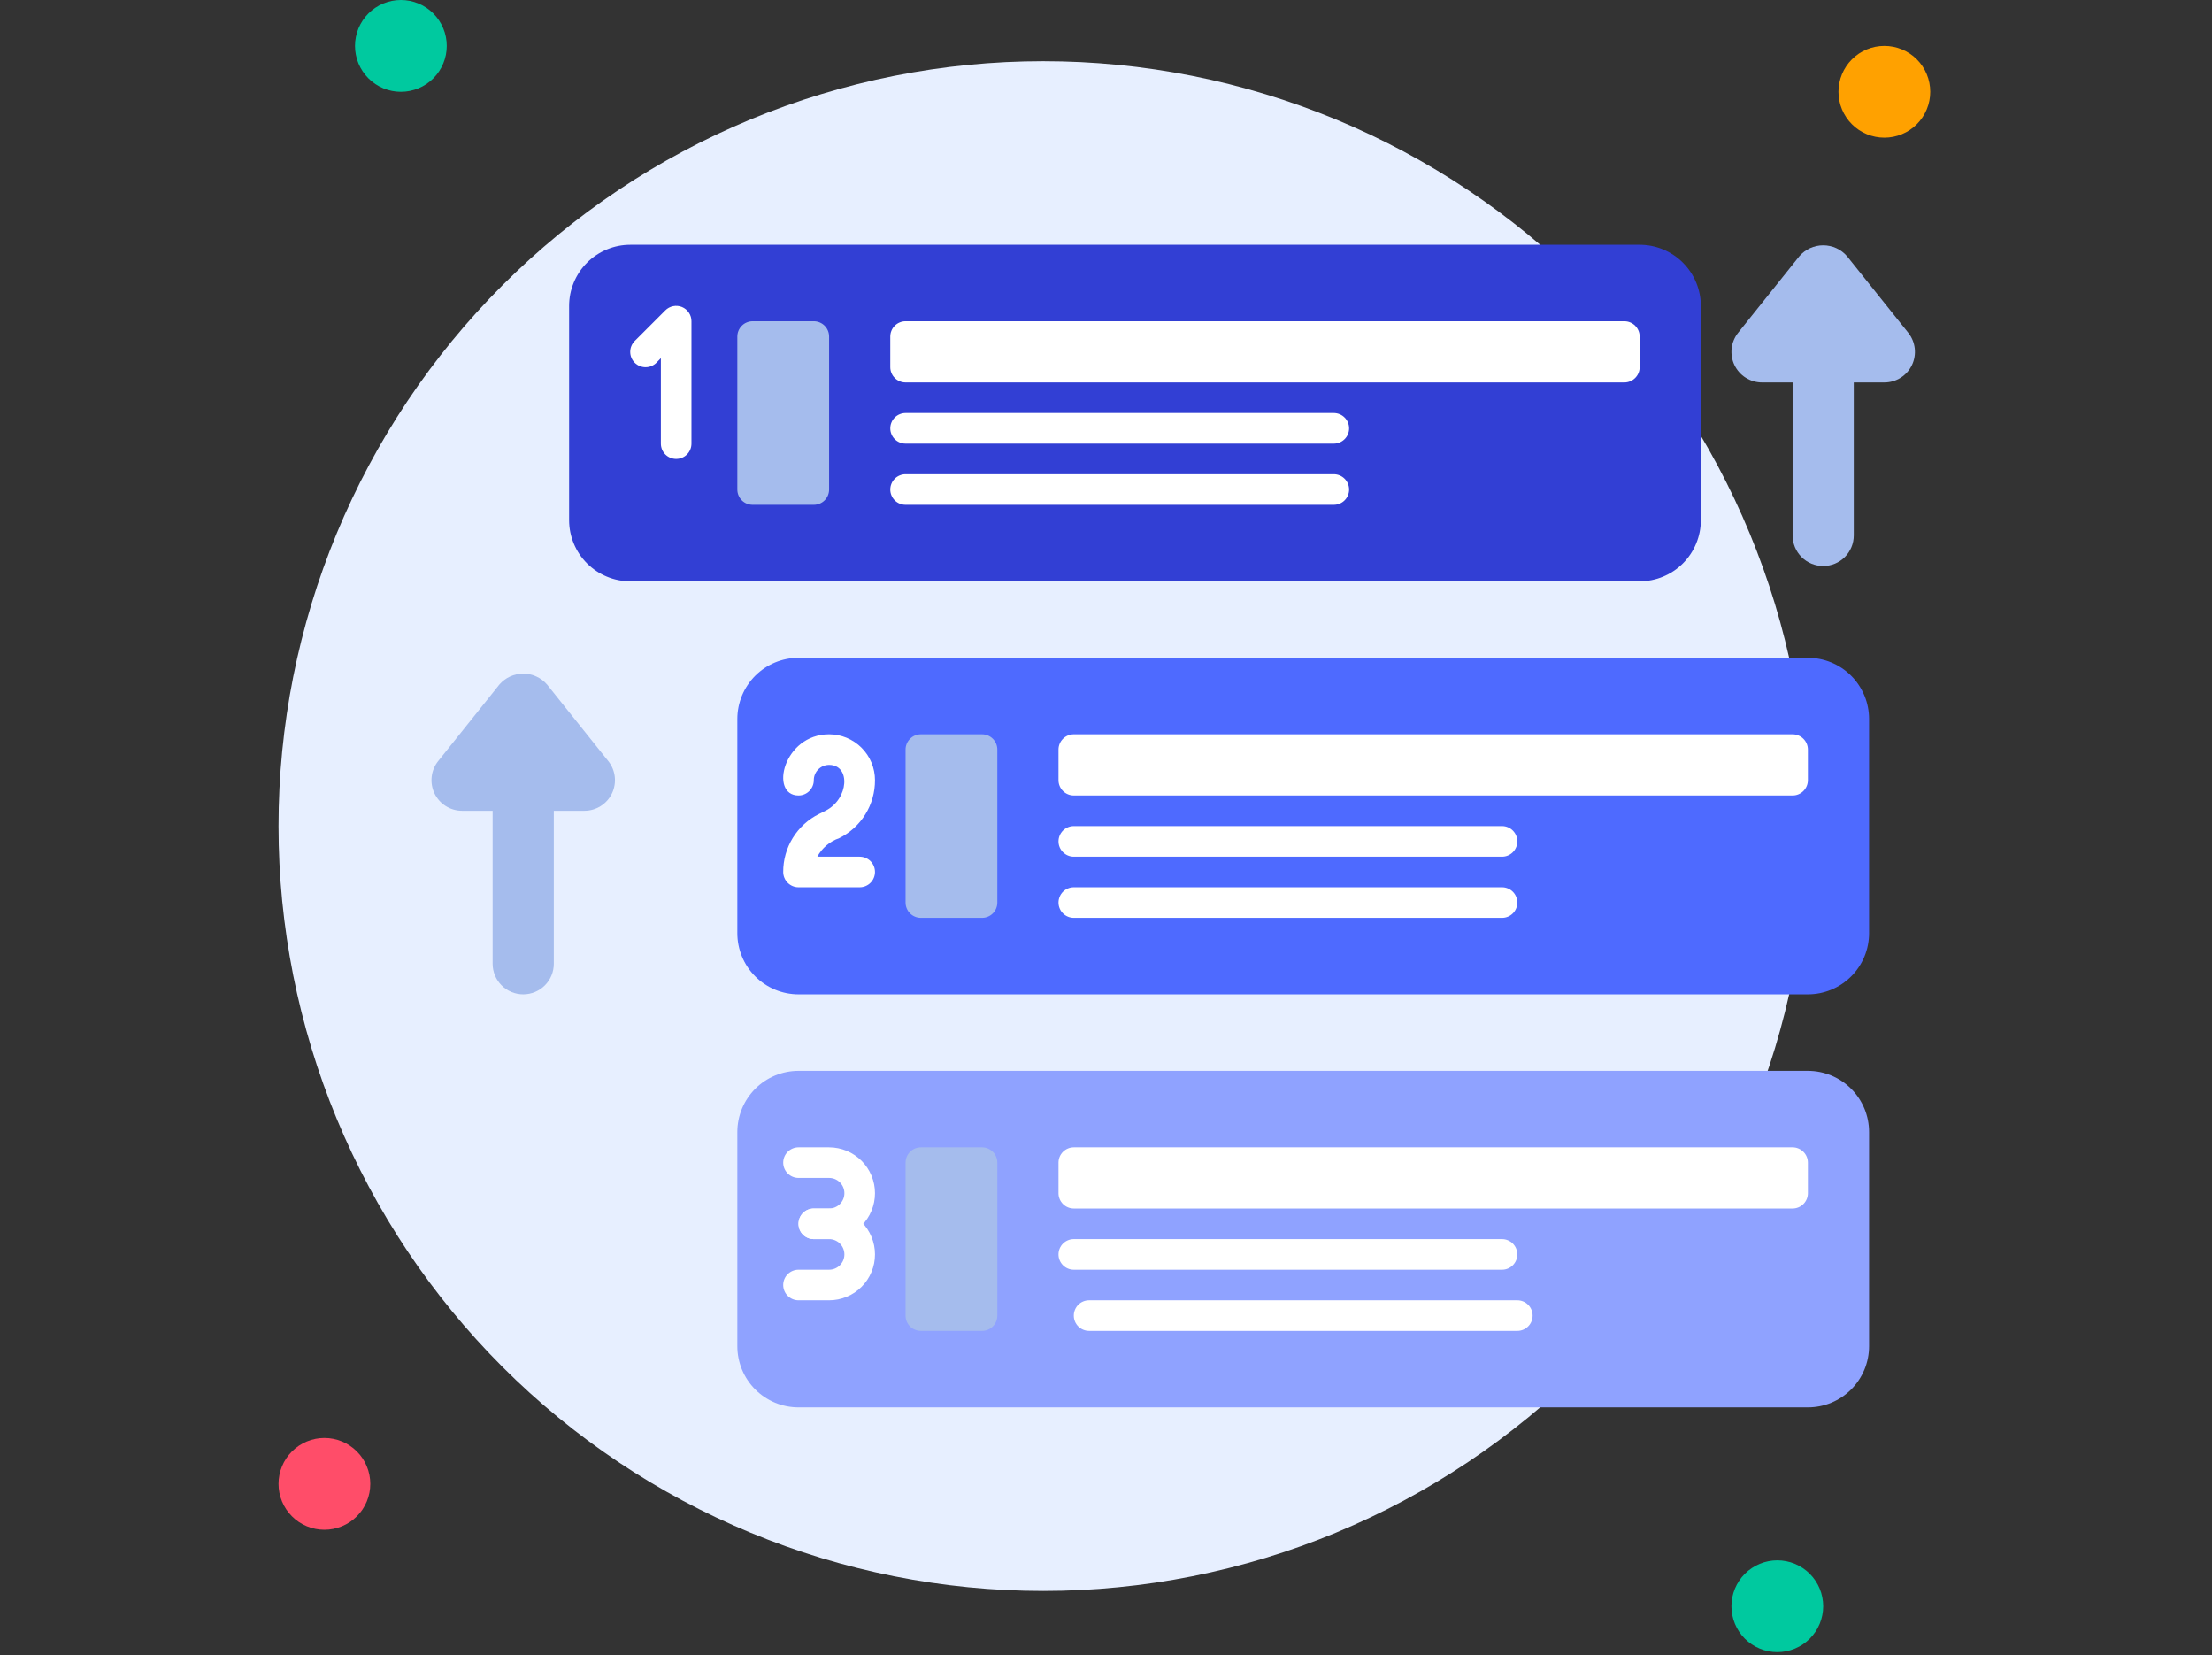
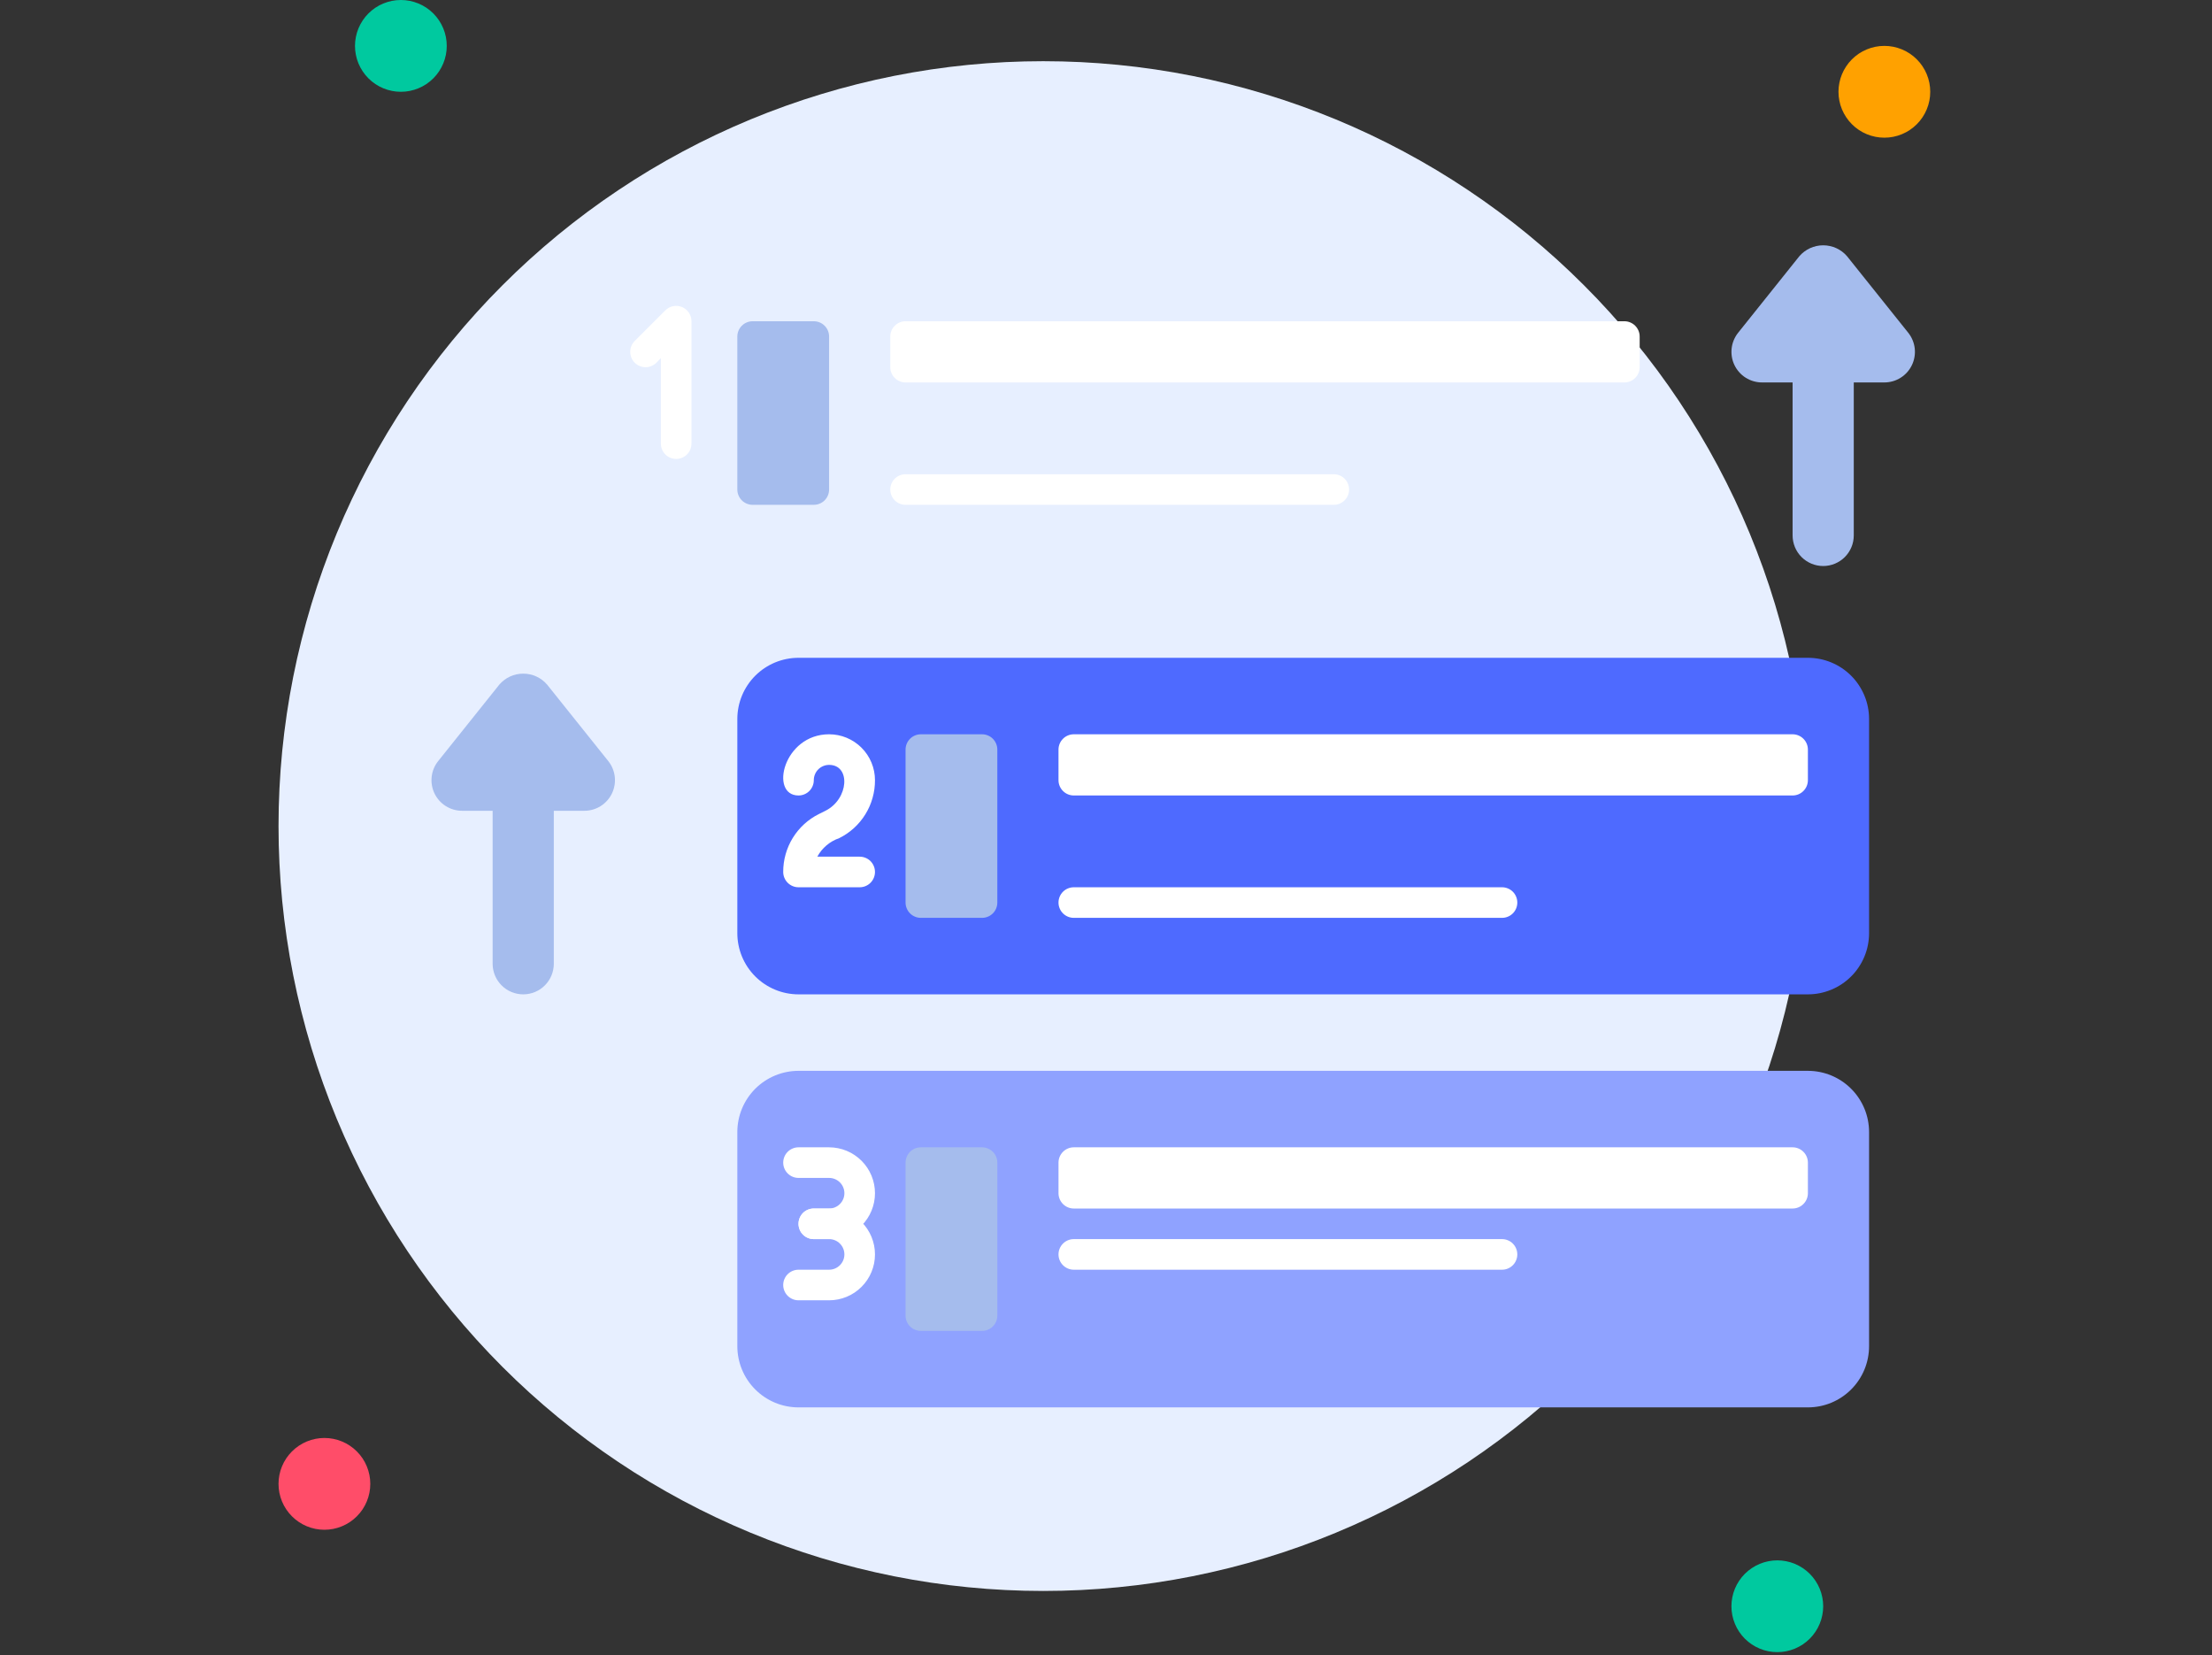
<svg xmlns="http://www.w3.org/2000/svg" width="683" zoomAndPan="magnify" viewBox="0 0 512.25 383.25" height="511" preserveAspectRatio="xMidYMid meet" version="1.0">
  <rect x="0" y="0" width="512.25" height="383.25" fill="#333333" stroke="none" />
  <defs>
    <clipPath id="cf848490a7">
      <path d="M 64.5 14 L 419 14 L 419 369 L 64.5 369 Z M 64.5 14 " clip-rule="nonzero" />
    </clipPath>
    <clipPath id="ef135984cf">
      <path d="M 400 361 L 423 361 L 423 382.5 L 400 382.5 Z M 400 361 " clip-rule="nonzero" />
    </clipPath>
    <clipPath id="bdcbaeea2b">
      <path d="M 64.5 332 L 86 332 L 86 355 L 64.5 355 Z M 64.5 332 " clip-rule="nonzero" />
    </clipPath>
  </defs>
  <g clip-path="url(#cf848490a7)">
    <path fill="#e7efff" d="M 418.668 191.25 C 418.668 194.148 418.598 197.047 418.453 199.941 C 418.312 202.836 418.098 205.723 417.816 208.609 C 417.531 211.492 417.176 214.367 416.75 217.234 C 416.324 220.102 415.832 222.957 415.266 225.797 C 414.699 228.641 414.066 231.469 413.359 234.277 C 412.656 237.09 411.883 239.883 411.043 242.656 C 410.203 245.43 409.293 248.18 408.316 250.91 C 407.34 253.637 406.297 256.34 405.188 259.02 C 404.078 261.695 402.906 264.344 401.668 266.965 C 400.426 269.582 399.125 272.172 397.758 274.727 C 396.391 277.285 394.965 279.805 393.473 282.289 C 391.984 284.777 390.434 287.223 388.824 289.633 C 387.215 292.043 385.547 294.41 383.82 296.738 C 382.094 299.066 380.309 301.352 378.473 303.59 C 376.633 305.832 374.742 308.027 372.793 310.172 C 370.848 312.32 368.852 314.418 366.801 316.469 C 364.754 318.516 362.652 320.516 360.508 322.461 C 358.359 324.406 356.164 326.301 353.926 328.137 C 351.684 329.977 349.402 331.758 347.074 333.484 C 344.746 335.211 342.375 336.879 339.965 338.492 C 337.559 340.102 335.109 341.652 332.625 343.141 C 330.137 344.629 327.617 346.059 325.062 347.426 C 322.504 348.793 319.918 350.094 317.297 351.332 C 314.676 352.57 312.027 353.746 309.352 354.855 C 306.672 355.965 303.969 357.008 301.242 357.984 C 298.512 358.961 295.762 359.867 292.988 360.711 C 290.215 361.551 287.422 362.324 284.613 363.027 C 281.801 363.73 278.973 364.367 276.133 364.934 C 273.289 365.496 270.434 365.992 267.566 366.418 C 264.699 366.844 261.824 367.199 258.941 367.48 C 256.059 367.766 253.168 367.98 250.273 368.121 C 247.379 368.262 244.48 368.336 241.586 368.336 C 238.688 368.336 235.789 368.262 232.895 368.121 C 230 367.98 227.109 367.766 224.227 367.48 C 221.344 367.199 218.469 366.844 215.602 366.418 C 212.734 365.992 209.879 365.496 207.035 364.934 C 204.195 364.367 201.367 363.73 198.555 363.027 C 195.746 362.324 192.953 361.551 190.18 360.711 C 187.406 359.867 184.656 358.961 181.926 357.984 C 179.199 357.008 176.496 355.965 173.816 354.855 C 171.141 353.746 168.492 352.57 165.871 351.332 C 163.25 350.094 160.664 348.793 158.105 347.426 C 155.551 346.059 153.031 344.629 150.543 343.141 C 148.059 341.652 145.609 340.102 143.203 338.492 C 140.793 336.879 138.422 335.211 136.094 333.484 C 133.766 331.758 131.484 329.977 129.242 328.137 C 127.004 326.301 124.809 324.406 122.66 322.461 C 120.516 320.516 118.414 318.516 116.367 316.469 C 114.316 314.418 112.32 312.32 110.375 310.172 C 108.426 308.027 106.535 305.832 104.695 303.59 C 102.859 301.352 101.074 299.066 99.348 296.738 C 97.621 294.41 95.953 292.043 94.344 289.633 C 92.734 287.223 91.184 284.777 89.695 282.289 C 88.203 279.805 86.777 277.285 85.41 274.727 C 84.043 272.172 82.742 269.582 81.504 266.965 C 80.262 264.344 79.09 261.695 77.98 259.02 C 76.871 256.34 75.828 253.637 74.852 250.91 C 73.875 248.18 72.965 245.43 72.125 242.656 C 71.285 239.883 70.512 237.09 69.809 234.277 C 69.102 231.469 68.469 228.641 67.902 225.797 C 67.336 222.957 66.844 220.102 66.418 217.234 C 65.992 214.367 65.637 211.492 65.352 208.609 C 65.07 205.723 64.855 202.836 64.715 199.941 C 64.57 197.047 64.5 194.148 64.5 191.25 C 64.5 188.352 64.57 185.457 64.715 182.562 C 64.855 179.668 65.07 176.777 65.352 173.895 C 65.637 171.008 65.992 168.133 66.418 165.266 C 66.844 162.398 67.336 159.547 67.902 156.703 C 68.469 153.859 69.102 151.035 69.809 148.223 C 70.512 145.41 71.285 142.621 72.125 139.848 C 72.965 137.074 73.875 134.32 74.852 131.594 C 75.828 128.863 76.871 126.16 77.98 123.484 C 79.09 120.805 80.262 118.156 81.504 115.539 C 82.742 112.918 84.043 110.328 85.41 107.773 C 86.777 105.219 88.203 102.695 89.695 100.211 C 91.184 97.727 92.734 95.277 94.344 92.867 C 95.953 90.457 97.621 88.09 99.348 85.762 C 101.074 83.434 102.859 81.148 104.695 78.91 C 106.535 76.668 108.426 74.477 110.375 72.328 C 112.32 70.18 114.316 68.082 116.367 66.035 C 118.414 63.984 120.516 61.988 122.66 60.039 C 124.809 58.094 127.004 56.203 129.242 54.363 C 131.484 52.523 133.766 50.742 136.094 49.016 C 138.422 47.289 140.793 45.621 143.203 44.012 C 145.609 42.402 148.059 40.852 150.543 39.359 C 153.031 37.871 155.551 36.441 158.105 35.078 C 160.664 33.711 163.25 32.406 165.871 31.168 C 168.492 29.93 171.141 28.754 173.816 27.645 C 176.496 26.539 179.199 25.496 181.926 24.52 C 184.656 23.543 187.406 22.633 190.18 21.793 C 192.953 20.949 195.746 20.18 198.555 19.473 C 201.367 18.77 204.195 18.133 207.035 17.57 C 209.879 17.004 212.734 16.508 215.602 16.082 C 218.469 15.656 221.344 15.305 224.227 15.02 C 227.109 14.734 230 14.523 232.895 14.379 C 235.789 14.238 238.688 14.168 241.586 14.168 C 244.48 14.168 247.379 14.238 250.273 14.379 C 253.168 14.523 256.059 14.734 258.941 15.02 C 261.824 15.305 264.699 15.656 267.566 16.082 C 270.434 16.508 273.289 17.004 276.133 17.57 C 278.973 18.133 281.801 18.77 284.613 19.473 C 287.422 20.18 290.215 20.949 292.988 21.793 C 295.762 22.633 298.512 23.543 301.242 24.52 C 303.969 25.496 306.672 26.539 309.352 27.645 C 312.027 28.754 314.676 29.93 317.297 31.168 C 319.918 32.406 322.504 33.711 325.062 35.078 C 327.617 36.441 330.137 37.871 332.625 39.359 C 335.109 40.852 337.559 42.402 339.965 44.012 C 342.375 45.621 344.746 47.289 347.074 49.016 C 349.402 50.742 351.684 52.523 353.926 54.363 C 356.164 56.203 358.359 58.094 360.508 60.039 C 362.652 61.988 364.754 63.984 366.801 66.035 C 368.852 68.082 370.848 70.18 372.793 72.328 C 374.742 74.477 376.633 76.668 378.473 78.91 C 380.309 81.148 382.094 83.434 383.82 85.762 C 385.547 88.09 387.215 90.457 388.824 92.867 C 390.434 95.277 391.984 97.727 393.473 100.211 C 394.965 102.695 396.391 105.219 397.758 107.773 C 399.125 110.328 400.426 112.918 401.668 115.539 C 402.906 118.156 404.078 120.805 405.188 123.484 C 406.297 126.16 407.34 128.863 408.316 131.594 C 409.293 134.32 410.203 137.074 411.043 139.848 C 411.883 142.621 412.656 145.41 413.359 148.223 C 414.066 151.035 414.699 153.859 415.266 156.703 C 415.832 159.547 416.324 162.398 416.75 165.266 C 417.176 168.133 417.531 171.008 417.816 173.895 C 418.098 176.777 418.312 179.668 418.453 182.562 C 418.598 185.457 418.668 188.352 418.668 191.25 Z M 418.668 191.25 " fill-opacity="1" fill-rule="nonzero" />
  </g>
  <path fill="#a5bced" d="M 126.691 158.488 C 126.348 158.094 125.969 157.738 125.551 157.422 C 125.129 157.105 124.684 156.84 124.207 156.621 C 123.73 156.402 123.234 156.238 122.723 156.125 C 122.211 156.016 121.691 155.961 121.168 155.961 C 120.641 155.961 120.125 156.016 119.613 156.125 C 119.098 156.238 118.605 156.402 118.129 156.621 C 117.652 156.84 117.203 157.105 116.785 157.422 C 116.363 157.738 115.984 158.094 115.641 158.488 L 101.477 176.199 C 101.059 176.719 100.723 177.289 100.465 177.902 C 100.207 178.52 100.043 179.16 99.969 179.82 C 99.891 180.484 99.91 181.145 100.02 181.801 C 100.129 182.461 100.332 183.09 100.617 183.691 C 100.906 184.293 101.273 184.844 101.719 185.34 C 102.16 185.836 102.664 186.266 103.23 186.621 C 103.793 186.977 104.398 187.246 105.039 187.43 C 105.68 187.617 106.332 187.707 107 187.711 L 114.082 187.711 L 114.082 223.125 C 114.082 223.59 114.129 224.051 114.219 224.508 C 114.309 224.965 114.445 225.406 114.621 225.836 C 114.801 226.266 115.02 226.676 115.277 227.062 C 115.535 227.449 115.828 227.805 116.156 228.133 C 116.488 228.465 116.844 228.758 117.23 229.016 C 117.617 229.273 118.027 229.492 118.457 229.672 C 118.887 229.848 119.328 229.98 119.785 230.074 C 120.242 230.164 120.703 230.211 121.168 230.211 C 121.633 230.211 122.094 230.164 122.547 230.074 C 123.004 229.98 123.449 229.848 123.879 229.672 C 124.309 229.492 124.715 229.273 125.102 229.016 C 125.488 228.758 125.848 228.465 126.176 228.133 C 126.504 227.805 126.797 227.449 127.055 227.062 C 127.316 226.676 127.531 226.266 127.711 225.836 C 127.891 225.406 128.023 224.965 128.113 224.508 C 128.203 224.051 128.25 223.59 128.25 223.125 L 128.25 187.711 L 135.332 187.711 C 136 187.707 136.656 187.617 137.297 187.43 C 137.938 187.246 138.539 186.977 139.102 186.621 C 139.668 186.266 140.172 185.836 140.617 185.34 C 141.059 184.844 141.426 184.293 141.715 183.691 C 142.004 183.09 142.203 182.461 142.312 181.801 C 142.426 181.145 142.441 180.484 142.367 179.82 C 142.289 179.16 142.125 178.52 141.867 177.902 C 141.613 177.289 141.277 176.719 140.859 176.199 Z M 126.691 158.488 " fill-opacity="1" fill-rule="nonzero" />
  <path fill="#a5bced" d="M 427.734 59.324 C 427.391 58.926 427.012 58.57 426.594 58.254 C 426.172 57.941 425.727 57.672 425.25 57.453 C 424.773 57.238 424.277 57.07 423.766 56.961 C 423.254 56.848 422.734 56.793 422.211 56.793 C 421.684 56.793 421.168 56.848 420.656 56.961 C 420.141 57.07 419.648 57.238 419.172 57.453 C 418.695 57.672 418.246 57.941 417.828 58.254 C 417.406 58.57 417.027 58.926 416.684 59.324 L 402.52 77.031 C 402.102 77.551 401.766 78.121 401.508 78.738 C 401.25 79.352 401.086 79.992 401.012 80.652 C 400.934 81.316 400.953 81.977 401.062 82.637 C 401.172 83.293 401.371 83.922 401.66 84.523 C 401.949 85.125 402.316 85.676 402.762 86.172 C 403.203 86.672 403.707 87.098 404.273 87.453 C 404.836 87.809 405.441 88.078 406.082 88.262 C 406.723 88.449 407.375 88.543 408.043 88.543 L 415.125 88.543 L 415.125 123.957 C 415.125 124.426 415.172 124.883 415.262 125.34 C 415.352 125.797 415.488 126.238 415.664 126.668 C 415.844 127.098 416.062 127.508 416.32 127.895 C 416.578 128.281 416.871 128.637 417.199 128.969 C 417.531 129.297 417.887 129.59 418.273 129.848 C 418.66 130.105 419.07 130.324 419.5 130.504 C 419.93 130.68 420.371 130.816 420.828 130.906 C 421.285 130.996 421.746 131.043 422.211 131.043 C 422.676 131.043 423.137 130.996 423.59 130.906 C 424.047 130.816 424.492 130.68 424.922 130.504 C 425.352 130.324 425.758 130.105 426.145 129.848 C 426.531 129.59 426.891 129.297 427.219 128.969 C 427.547 128.637 427.84 128.281 428.098 127.895 C 428.359 127.508 428.574 127.098 428.754 126.668 C 428.934 126.238 429.066 125.797 429.156 125.34 C 429.246 124.883 429.293 124.426 429.293 123.957 L 429.293 88.543 L 436.375 88.543 C 437.043 88.543 437.699 88.449 438.34 88.262 C 438.98 88.078 439.582 87.809 440.145 87.453 C 440.711 87.098 441.215 86.672 441.66 86.172 C 442.102 85.676 442.469 85.125 442.758 84.523 C 443.047 83.922 443.246 83.293 443.355 82.637 C 443.469 81.977 443.484 81.316 443.41 80.652 C 443.332 79.992 443.168 79.352 442.91 78.738 C 442.656 78.121 442.316 77.551 441.902 77.031 Z M 427.734 59.324 " fill-opacity="1" fill-rule="nonzero" />
  <path fill="#8fa2ff" d="M 184.918 247.918 L 418.668 247.918 C 419.598 247.918 420.52 248.008 421.434 248.191 C 422.344 248.371 423.23 248.641 424.09 248.996 C 424.949 249.352 425.766 249.789 426.539 250.305 C 427.312 250.82 428.027 251.41 428.684 252.066 C 429.344 252.727 429.93 253.441 430.445 254.215 C 430.965 254.988 431.398 255.805 431.758 256.664 C 432.113 257.523 432.383 258.406 432.562 259.32 C 432.742 260.234 432.836 261.152 432.836 262.086 L 432.836 311.668 C 432.836 312.598 432.742 313.52 432.562 314.43 C 432.383 315.344 432.113 316.23 431.758 317.09 C 431.398 317.949 430.965 318.766 430.445 319.539 C 429.93 320.312 429.344 321.027 428.684 321.684 C 428.027 322.344 427.312 322.93 426.539 323.445 C 425.766 323.965 424.949 324.398 424.09 324.758 C 423.23 325.113 422.344 325.383 421.434 325.562 C 420.52 325.742 419.598 325.836 418.668 325.836 L 184.918 325.836 C 183.988 325.836 183.066 325.742 182.152 325.562 C 181.242 325.383 180.355 325.113 179.496 324.758 C 178.637 324.398 177.82 323.965 177.047 323.445 C 176.273 322.93 175.559 322.344 174.898 321.684 C 174.242 321.027 173.656 320.312 173.137 319.539 C 172.621 318.766 172.184 317.949 171.828 317.09 C 171.473 316.23 171.203 315.344 171.023 314.43 C 170.84 313.52 170.75 312.598 170.75 311.668 L 170.75 262.086 C 170.75 261.152 170.84 260.234 171.023 259.32 C 171.203 258.406 171.473 257.523 171.828 256.664 C 172.184 255.805 172.621 254.988 173.137 254.215 C 173.656 253.441 174.242 252.727 174.898 252.066 C 175.559 251.41 176.273 250.82 177.047 250.305 C 177.82 249.789 178.637 249.352 179.496 248.996 C 180.355 248.641 181.242 248.371 182.152 248.191 C 183.066 248.008 183.988 247.918 184.918 247.918 Z M 184.918 247.918 " fill-opacity="1" fill-rule="nonzero" />
  <path fill="#a5bced" d="M 213.25 265.625 L 227.418 265.625 C 227.887 265.625 228.34 265.715 228.773 265.895 C 229.207 266.074 229.59 266.332 229.922 266.664 C 230.254 266.996 230.508 267.379 230.688 267.812 C 230.867 268.246 230.957 268.699 230.957 269.168 L 230.957 304.586 C 230.957 305.055 230.867 305.508 230.688 305.941 C 230.508 306.375 230.254 306.758 229.922 307.09 C 229.59 307.422 229.207 307.676 228.773 307.855 C 228.34 308.035 227.887 308.125 227.418 308.125 L 213.25 308.125 C 212.781 308.125 212.328 308.035 211.895 307.855 C 211.461 307.676 211.078 307.422 210.746 307.09 C 210.414 306.758 210.16 306.375 209.977 305.941 C 209.797 305.508 209.707 305.055 209.707 304.586 L 209.707 269.168 C 209.707 268.699 209.797 268.246 209.977 267.812 C 210.16 267.379 210.414 266.996 210.746 266.664 C 211.078 266.332 211.461 266.074 211.895 265.895 C 212.328 265.715 212.781 265.625 213.25 265.625 Z M 213.25 265.625 " fill-opacity="1" fill-rule="nonzero" />
  <path fill="#ffffff" d="M 248.668 265.625 L 415.125 265.625 C 415.598 265.625 416.047 265.715 416.48 265.895 C 416.914 266.074 417.297 266.332 417.629 266.664 C 417.961 266.996 418.219 267.379 418.398 267.812 C 418.578 268.246 418.668 268.699 418.668 269.168 L 418.668 276.25 C 418.668 276.723 418.578 277.172 418.398 277.605 C 418.219 278.039 417.961 278.422 417.629 278.754 C 417.297 279.086 416.914 279.344 416.48 279.523 C 416.047 279.703 415.598 279.793 415.125 279.793 L 248.668 279.793 C 248.199 279.793 247.746 279.703 247.312 279.523 C 246.879 279.344 246.496 279.086 246.164 278.754 C 245.832 278.422 245.574 278.039 245.395 277.605 C 245.215 277.172 245.125 276.723 245.125 276.25 L 245.125 269.168 C 245.125 268.699 245.215 268.246 245.395 267.812 C 245.574 267.379 245.832 266.996 246.164 266.664 C 246.496 266.332 246.879 266.074 247.312 265.895 C 247.746 265.715 248.199 265.625 248.668 265.625 Z M 248.668 265.625 " fill-opacity="1" fill-rule="nonzero" />
  <path fill="#ffffff" d="M 347.836 293.961 L 248.668 293.961 C 248.199 293.961 247.746 293.871 247.312 293.691 C 246.879 293.512 246.496 293.254 246.164 292.922 C 245.832 292.59 245.574 292.207 245.395 291.773 C 245.215 291.34 245.125 290.887 245.125 290.418 C 245.125 289.949 245.215 289.496 245.395 289.062 C 245.574 288.629 245.832 288.246 246.164 287.914 C 246.496 287.582 246.879 287.324 247.312 287.145 C 247.746 286.965 248.199 286.875 248.668 286.875 L 347.836 286.875 C 348.305 286.875 348.754 286.965 349.191 287.145 C 349.625 287.324 350.008 287.582 350.34 287.914 C 350.672 288.246 350.926 288.629 351.105 289.062 C 351.285 289.496 351.375 289.949 351.375 290.418 C 351.375 290.887 351.285 291.34 351.105 291.773 C 350.926 292.207 350.672 292.59 350.34 292.922 C 350.008 293.254 349.625 293.512 349.191 293.691 C 348.754 293.871 348.305 293.961 347.836 293.961 Z M 347.836 293.961 " fill-opacity="1" fill-rule="nonzero" />
-   <path fill="#ffffff" d="M 351.375 308.125 L 252.211 308.125 C 251.738 308.125 251.289 308.035 250.855 307.855 C 250.418 307.676 250.035 307.422 249.703 307.09 C 249.371 306.758 249.117 306.375 248.938 305.941 C 248.758 305.508 248.668 305.055 248.668 304.586 C 248.668 304.113 248.758 303.664 248.938 303.23 C 249.117 302.797 249.371 302.414 249.703 302.082 C 250.035 301.746 250.418 301.492 250.855 301.312 C 251.289 301.133 251.738 301.043 252.211 301.043 L 351.375 301.043 C 351.848 301.043 352.297 301.133 352.73 301.312 C 353.164 301.492 353.547 301.746 353.879 302.082 C 354.211 302.414 354.469 302.797 354.648 303.23 C 354.828 303.664 354.918 304.113 354.918 304.586 C 354.918 305.055 354.828 305.508 354.648 305.941 C 354.469 306.375 354.211 306.758 353.879 307.09 C 353.547 307.422 353.164 307.676 352.73 307.855 C 352.297 308.035 351.848 308.125 351.375 308.125 Z M 351.375 308.125 " fill-opacity="1" fill-rule="nonzero" />
  <path fill="#4e6aff" d="M 184.918 152.293 L 418.668 152.293 C 419.598 152.293 420.52 152.383 421.434 152.566 C 422.344 152.746 423.23 153.016 424.09 153.371 C 424.949 153.727 425.766 154.164 426.539 154.68 C 427.312 155.195 428.027 155.785 428.684 156.441 C 429.344 157.098 429.93 157.816 430.445 158.59 C 430.965 159.363 431.398 160.18 431.758 161.039 C 432.113 161.898 432.383 162.781 432.562 163.695 C 432.742 164.609 432.836 165.527 432.836 166.457 L 432.836 216.043 C 432.836 216.973 432.742 217.895 432.562 218.805 C 432.383 219.719 432.113 220.605 431.758 221.465 C 431.398 222.324 430.965 223.141 430.445 223.914 C 429.93 224.688 429.344 225.402 428.684 226.059 C 428.027 226.719 427.312 227.305 426.539 227.82 C 425.766 228.34 424.949 228.773 424.09 229.129 C 423.23 229.488 422.344 229.754 421.434 229.938 C 420.52 230.117 419.598 230.211 418.668 230.211 L 184.918 230.211 C 183.988 230.211 183.066 230.117 182.152 229.938 C 181.242 229.754 180.355 229.488 179.496 229.129 C 178.637 228.773 177.82 228.34 177.047 227.82 C 176.273 227.305 175.559 226.719 174.898 226.059 C 174.242 225.402 173.656 224.688 173.137 223.914 C 172.621 223.141 172.184 222.324 171.828 221.465 C 171.473 220.605 171.203 219.719 171.023 218.805 C 170.84 217.895 170.75 216.973 170.75 216.043 L 170.75 166.457 C 170.75 165.527 170.84 164.609 171.023 163.695 C 171.203 162.781 171.473 161.898 171.828 161.039 C 172.184 160.18 172.621 159.363 173.137 158.59 C 173.656 157.816 174.242 157.098 174.898 156.441 C 175.559 155.785 176.273 155.195 177.047 154.68 C 177.82 154.164 178.637 153.727 179.496 153.371 C 180.355 153.016 181.242 152.746 182.152 152.566 C 183.066 152.383 183.988 152.293 184.918 152.293 Z M 184.918 152.293 " fill-opacity="1" fill-rule="nonzero" />
  <path fill="#a5bced" d="M 213.25 170 L 227.418 170 C 227.887 170 228.34 170.09 228.773 170.27 C 229.207 170.449 229.59 170.707 229.922 171.039 C 230.254 171.371 230.508 171.754 230.688 172.188 C 230.867 172.621 230.957 173.074 230.957 173.543 L 230.957 208.961 C 230.957 209.43 230.867 209.879 230.688 210.316 C 230.508 210.75 230.254 211.133 229.922 211.465 C 229.59 211.797 229.207 212.051 228.773 212.23 C 228.34 212.41 227.887 212.5 227.418 212.5 L 213.25 212.5 C 212.781 212.5 212.328 212.41 211.895 212.23 C 211.461 212.051 211.078 211.797 210.746 211.465 C 210.414 211.133 210.16 210.75 209.977 210.312 C 209.797 209.879 209.707 209.43 209.707 208.961 L 209.707 173.543 C 209.707 173.074 209.797 172.621 209.977 172.188 C 210.16 171.754 210.414 171.371 210.746 171.039 C 211.078 170.707 211.461 170.449 211.895 170.27 C 212.328 170.09 212.781 170 213.25 170 Z M 213.25 170 " fill-opacity="1" fill-rule="nonzero" />
  <path fill="#ffffff" d="M 248.668 170 L 415.125 170 C 415.598 170 416.047 170.09 416.48 170.27 C 416.914 170.449 417.297 170.707 417.629 171.039 C 417.961 171.371 418.219 171.754 418.398 172.188 C 418.578 172.621 418.668 173.074 418.668 173.543 L 418.668 180.625 C 418.668 181.094 418.578 181.547 418.398 181.98 C 418.219 182.414 417.961 182.797 417.629 183.129 C 417.297 183.461 416.914 183.719 416.48 183.898 C 416.047 184.078 415.598 184.168 415.125 184.168 L 248.668 184.168 C 248.199 184.168 247.746 184.078 247.312 183.898 C 246.879 183.719 246.496 183.461 246.164 183.129 C 245.832 182.797 245.574 182.414 245.395 181.98 C 245.215 181.547 245.125 181.094 245.125 180.625 L 245.125 173.543 C 245.125 173.074 245.215 172.621 245.395 172.188 C 245.574 171.754 245.832 171.371 246.164 171.039 C 246.496 170.707 246.879 170.449 247.312 170.27 C 247.746 170.09 248.199 170 248.668 170 Z M 248.668 170 " fill-opacity="1" fill-rule="nonzero" />
-   <path fill="#ffffff" d="M 347.836 198.336 L 248.668 198.336 C 248.199 198.336 247.746 198.246 247.312 198.066 C 246.879 197.883 246.496 197.629 246.164 197.297 C 245.832 196.965 245.574 196.582 245.395 196.148 C 245.215 195.715 245.125 195.262 245.125 194.793 C 245.125 194.324 245.215 193.871 245.395 193.438 C 245.574 193.004 245.832 192.621 246.164 192.289 C 246.496 191.957 246.879 191.699 247.312 191.52 C 247.746 191.34 248.199 191.25 248.668 191.25 L 347.836 191.25 C 348.305 191.25 348.754 191.34 349.191 191.52 C 349.625 191.699 350.008 191.957 350.34 192.289 C 350.672 192.621 350.926 193.004 351.105 193.438 C 351.285 193.871 351.375 194.324 351.375 194.793 C 351.375 195.262 351.285 195.715 351.105 196.148 C 350.926 196.582 350.672 196.965 350.34 197.297 C 350.008 197.629 349.625 197.883 349.191 198.066 C 348.754 198.246 348.305 198.336 347.836 198.336 Z M 347.836 198.336 " fill-opacity="1" fill-rule="nonzero" />
  <path fill="#ffffff" d="M 347.836 212.5 L 248.668 212.5 C 248.199 212.5 247.746 212.41 247.312 212.23 C 246.879 212.051 246.496 211.797 246.164 211.465 C 245.832 211.133 245.574 210.75 245.395 210.312 C 245.215 209.879 245.125 209.43 245.125 208.961 C 245.125 208.488 245.215 208.039 245.395 207.605 C 245.574 207.168 245.832 206.785 246.164 206.453 C 246.496 206.121 246.879 205.867 247.312 205.688 C 247.746 205.508 248.199 205.418 248.668 205.418 L 347.836 205.418 C 348.305 205.418 348.754 205.508 349.191 205.688 C 349.625 205.867 350.008 206.121 350.34 206.453 C 350.672 206.785 350.926 207.168 351.105 207.605 C 351.285 208.039 351.375 208.488 351.375 208.961 C 351.375 209.43 351.285 209.879 351.105 210.316 C 350.926 210.75 350.672 211.133 350.34 211.465 C 350.008 211.797 349.625 212.051 349.191 212.23 C 348.754 212.41 348.305 212.5 347.836 212.5 Z M 347.836 212.5 " fill-opacity="1" fill-rule="nonzero" />
  <path fill="#00c99f" d="M 103.457 10.625 C 103.457 11.324 103.391 12.012 103.254 12.699 C 103.117 13.383 102.918 14.047 102.648 14.691 C 102.383 15.336 102.055 15.949 101.668 16.527 C 101.281 17.109 100.84 17.645 100.348 18.137 C 99.852 18.633 99.316 19.07 98.738 19.461 C 98.156 19.848 97.543 20.176 96.898 20.441 C 96.254 20.707 95.59 20.91 94.906 21.047 C 94.223 21.184 93.531 21.25 92.832 21.25 C 92.137 21.25 91.445 21.184 90.762 21.047 C 90.078 20.91 89.41 20.707 88.766 20.441 C 88.121 20.176 87.512 19.848 86.93 19.461 C 86.352 19.07 85.812 18.633 85.32 18.137 C 84.828 17.645 84.387 17.109 84 16.527 C 83.613 15.949 83.285 15.336 83.016 14.691 C 82.75 14.047 82.547 13.383 82.414 12.699 C 82.277 12.012 82.207 11.324 82.207 10.625 C 82.207 9.926 82.277 9.238 82.414 8.551 C 82.547 7.867 82.75 7.203 83.016 6.559 C 83.285 5.914 83.613 5.301 84 4.723 C 84.387 4.141 84.828 3.605 85.32 3.113 C 85.812 2.617 86.352 2.18 86.93 1.789 C 87.512 1.402 88.121 1.074 88.766 0.809 C 89.41 0.543 90.078 0.34 90.762 0.203 C 91.445 0.066 92.137 0 92.832 0 C 93.531 0 94.223 0.066 94.906 0.203 C 95.59 0.34 96.254 0.543 96.898 0.809 C 97.543 1.074 98.156 1.402 98.738 1.789 C 99.316 2.18 99.852 2.617 100.348 3.113 C 100.84 3.605 101.281 4.141 101.668 4.723 C 102.055 5.301 102.383 5.914 102.648 6.559 C 102.918 7.203 103.117 7.867 103.254 8.551 C 103.391 9.238 103.457 9.926 103.457 10.625 Z M 103.457 10.625 " fill-opacity="1" fill-rule="nonzero" />
  <path fill="#ffa100" d="M 447 21.25 C 447 21.949 446.934 22.641 446.797 23.324 C 446.66 24.008 446.461 24.672 446.191 25.316 C 445.926 25.961 445.598 26.574 445.211 27.152 C 444.824 27.734 444.383 28.27 443.891 28.762 C 443.395 29.258 442.859 29.695 442.281 30.086 C 441.699 30.473 441.086 30.801 440.441 31.066 C 439.797 31.332 439.133 31.535 438.449 31.672 C 437.766 31.809 437.074 31.875 436.375 31.875 C 435.68 31.875 434.988 31.809 434.305 31.672 C 433.621 31.535 432.953 31.332 432.309 31.066 C 431.664 30.801 431.055 30.473 430.473 30.086 C 429.895 29.695 429.355 29.258 428.863 28.762 C 428.371 28.27 427.93 27.734 427.543 27.152 C 427.156 26.574 426.828 25.961 426.559 25.316 C 426.293 24.672 426.09 24.008 425.957 23.324 C 425.82 22.641 425.75 21.949 425.75 21.25 C 425.75 20.551 425.82 19.863 425.957 19.176 C 426.09 18.492 426.293 17.828 426.559 17.184 C 426.828 16.539 427.156 15.926 427.543 15.348 C 427.93 14.766 428.371 14.23 428.863 13.738 C 429.355 13.242 429.895 12.805 430.473 12.414 C 431.055 12.027 431.664 11.699 432.309 11.434 C 432.953 11.168 433.621 10.965 434.305 10.828 C 434.988 10.691 435.68 10.625 436.375 10.625 C 437.074 10.625 437.766 10.691 438.449 10.828 C 439.133 10.965 439.797 11.168 440.441 11.434 C 441.086 11.699 441.699 12.027 442.281 12.414 C 442.859 12.805 443.395 13.242 443.891 13.738 C 444.383 14.23 444.824 14.766 445.211 15.348 C 445.598 15.926 445.926 16.539 446.191 17.184 C 446.461 17.828 446.66 18.492 446.797 19.176 C 446.934 19.863 447 20.551 447 21.25 Z M 447 21.25 " fill-opacity="1" fill-rule="nonzero" />
  <g clip-path="url(#ef135984cf)">
    <path fill="#00c99f" d="M 422.211 371.875 C 422.211 372.574 422.141 373.266 422.004 373.949 C 421.871 374.633 421.668 375.297 421.402 375.941 C 421.133 376.586 420.805 377.199 420.418 377.781 C 420.031 378.359 419.59 378.895 419.098 379.391 C 418.605 379.883 418.066 380.324 417.488 380.711 C 416.906 381.098 416.297 381.426 415.652 381.691 C 415.008 381.961 414.34 382.16 413.656 382.297 C 412.973 382.434 412.281 382.5 411.586 382.5 C 410.887 382.5 410.195 382.434 409.512 382.297 C 408.828 382.16 408.164 381.961 407.52 381.691 C 406.875 381.426 406.262 381.098 405.684 380.711 C 405.102 380.324 404.566 379.883 404.07 379.391 C 403.578 378.895 403.137 378.359 402.75 377.781 C 402.363 377.199 402.035 376.586 401.77 375.941 C 401.5 375.297 401.301 374.633 401.164 373.949 C 401.027 373.266 400.961 372.574 400.961 371.875 C 400.961 371.18 401.027 370.488 401.164 369.805 C 401.301 369.121 401.5 368.453 401.77 367.809 C 402.035 367.164 402.363 366.555 402.75 365.973 C 403.137 365.395 403.578 364.855 404.07 364.363 C 404.566 363.871 405.102 363.43 405.684 363.043 C 406.262 362.656 406.875 362.328 407.52 362.059 C 408.164 361.793 408.828 361.59 409.512 361.457 C 410.195 361.32 410.887 361.25 411.586 361.25 C 412.281 361.25 412.973 361.32 413.656 361.457 C 414.34 361.59 415.008 361.793 415.652 362.059 C 416.297 362.328 416.906 362.656 417.488 363.043 C 418.066 363.43 418.605 363.871 419.098 364.363 C 419.59 364.855 420.031 365.395 420.418 365.973 C 420.805 366.555 421.133 367.164 421.402 367.809 C 421.668 368.453 421.871 369.121 422.004 369.805 C 422.141 370.488 422.211 371.18 422.211 371.875 Z M 422.211 371.875 " fill-opacity="1" fill-rule="nonzero" />
  </g>
  <g clip-path="url(#bdcbaeea2b)">
    <path fill="#ff4d69" d="M 85.75 343.543 C 85.75 344.242 85.684 344.93 85.547 345.617 C 85.41 346.301 85.207 346.965 84.941 347.609 C 84.676 348.254 84.348 348.867 83.961 349.445 C 83.57 350.027 83.133 350.562 82.637 351.055 C 82.145 351.551 81.609 351.988 81.027 352.379 C 80.449 352.766 79.836 353.094 79.191 353.359 C 78.547 353.625 77.883 353.828 77.199 353.965 C 76.512 354.102 75.824 354.168 75.125 354.168 C 74.426 354.168 73.738 354.102 73.051 353.965 C 72.367 353.828 71.703 353.625 71.059 353.359 C 70.414 353.094 69.801 352.766 69.223 352.379 C 68.641 351.988 68.105 351.551 67.613 351.055 C 67.117 350.562 66.68 350.027 66.289 349.445 C 65.902 348.867 65.574 348.254 65.309 347.609 C 65.043 346.965 64.84 346.301 64.703 345.617 C 64.566 344.93 64.5 344.242 64.5 343.543 C 64.5 342.844 64.566 342.156 64.703 341.469 C 64.84 340.785 65.043 340.121 65.309 339.477 C 65.574 338.832 65.902 338.219 66.289 337.641 C 66.68 337.059 67.117 336.523 67.613 336.031 C 68.105 335.535 68.641 335.098 69.223 334.707 C 69.801 334.32 70.414 333.992 71.059 333.727 C 71.703 333.461 72.367 333.258 73.051 333.121 C 73.738 332.984 74.426 332.918 75.125 332.918 C 75.824 332.918 76.512 332.984 77.199 333.121 C 77.883 333.258 78.547 333.461 79.191 333.727 C 79.836 333.992 80.449 334.32 81.027 334.707 C 81.609 335.098 82.145 335.535 82.637 336.031 C 83.133 336.523 83.57 337.059 83.961 337.641 C 84.348 338.219 84.676 338.832 84.941 339.477 C 85.207 340.121 85.41 340.785 85.547 341.469 C 85.684 342.156 85.75 342.844 85.75 343.543 Z M 85.75 343.543 " fill-opacity="1" fill-rule="nonzero" />
  </g>
-   <path fill="#323fd4" d="M 145.957 56.668 L 379.711 56.668 C 380.641 56.668 381.562 56.758 382.473 56.938 C 383.387 57.121 384.27 57.391 385.133 57.746 C 385.992 58.102 386.809 58.539 387.582 59.055 C 388.355 59.57 389.07 60.16 389.727 60.816 C 390.383 61.473 390.973 62.191 391.488 62.965 C 392.004 63.738 392.441 64.555 392.797 65.414 C 393.152 66.273 393.422 67.156 393.605 68.07 C 393.785 68.98 393.875 69.902 393.875 70.832 L 393.875 120.418 C 393.875 121.348 393.785 122.27 393.605 123.18 C 393.422 124.094 393.152 124.98 392.797 125.84 C 392.441 126.699 392.004 127.516 391.488 128.289 C 390.973 129.062 390.383 129.777 389.727 130.434 C 389.07 131.094 388.355 131.68 387.582 132.195 C 386.809 132.715 385.992 133.148 385.133 133.504 C 384.27 133.863 383.387 134.129 382.473 134.312 C 381.562 134.492 380.641 134.582 379.711 134.582 L 145.957 134.582 C 145.027 134.582 144.105 134.492 143.195 134.312 C 142.281 134.129 141.398 133.863 140.539 133.504 C 139.68 133.148 138.863 132.715 138.09 132.195 C 137.316 131.68 136.598 131.094 135.941 130.434 C 135.285 129.777 134.695 129.062 134.18 128.289 C 133.664 127.516 133.227 126.699 132.871 125.84 C 132.516 124.98 132.246 124.094 132.062 123.18 C 131.883 122.27 131.793 121.348 131.793 120.418 L 131.793 70.832 C 131.793 69.902 131.883 68.98 132.062 68.07 C 132.246 67.156 132.516 66.273 132.871 65.414 C 133.227 64.555 133.664 63.738 134.18 62.965 C 134.695 62.191 135.285 61.473 135.941 60.816 C 136.598 60.16 137.316 59.57 138.09 59.055 C 138.863 58.539 139.68 58.102 140.539 57.746 C 141.398 57.391 142.281 57.121 143.195 56.938 C 144.105 56.758 145.027 56.668 145.957 56.668 Z M 145.957 56.668 " fill-opacity="1" fill-rule="nonzero" />
  <path fill="#ffffff" d="M 156.582 106.25 C 156.113 106.25 155.664 106.16 155.227 105.98 C 154.793 105.801 154.41 105.547 154.078 105.215 C 153.746 104.883 153.492 104.496 153.312 104.062 C 153.133 103.629 153.043 103.18 153.043 102.707 L 153.043 82.91 L 152.016 83.973 C 151.68 84.309 151.297 84.562 150.859 84.742 C 150.426 84.926 149.973 85.016 149.5 85.016 C 149.027 85.016 148.574 84.926 148.141 84.742 C 147.703 84.562 147.32 84.309 146.984 83.973 C 146.652 83.641 146.395 83.254 146.215 82.82 C 146.035 82.383 145.945 81.93 145.945 81.457 C 145.945 80.988 146.035 80.535 146.215 80.098 C 146.395 79.66 146.652 79.277 146.984 78.945 L 154.07 71.859 C 154.316 71.609 154.594 71.402 154.906 71.234 C 155.215 71.07 155.543 70.953 155.887 70.883 C 156.23 70.812 156.578 70.797 156.93 70.828 C 157.281 70.863 157.617 70.949 157.941 71.082 C 158.266 71.219 158.566 71.398 158.836 71.621 C 159.109 71.844 159.34 72.105 159.535 72.398 C 159.73 72.691 159.879 73.004 159.977 73.344 C 160.078 73.68 160.129 74.023 160.125 74.375 L 160.125 102.707 C 160.125 103.18 160.035 103.629 159.855 104.062 C 159.676 104.496 159.422 104.883 159.09 105.215 C 158.758 105.547 158.371 105.801 157.938 105.98 C 157.504 106.16 157.055 106.25 156.582 106.25 Z M 156.582 106.25 " fill-opacity="1" fill-rule="nonzero" />
  <path fill="#a5bced" d="M 174.293 74.375 L 188.457 74.375 C 188.93 74.375 189.379 74.465 189.812 74.645 C 190.246 74.824 190.633 75.082 190.965 75.414 C 191.297 75.746 191.551 76.129 191.73 76.562 C 191.91 76.996 192 77.449 192 77.918 L 192 113.332 C 192 113.805 191.91 114.254 191.73 114.688 C 191.551 115.121 191.297 115.508 190.965 115.84 C 190.633 116.172 190.246 116.426 189.812 116.605 C 189.379 116.785 188.93 116.875 188.457 116.875 L 174.293 116.875 C 173.824 116.875 173.371 116.785 172.938 116.605 C 172.504 116.426 172.121 116.172 171.789 115.84 C 171.457 115.508 171.199 115.121 171.02 114.688 C 170.84 114.254 170.75 113.805 170.75 113.332 L 170.75 77.918 C 170.75 77.449 170.84 76.996 171.02 76.562 C 171.199 76.129 171.457 75.746 171.789 75.414 C 172.121 75.082 172.504 74.824 172.938 74.645 C 173.371 74.465 173.824 74.375 174.293 74.375 Z M 174.293 74.375 " fill-opacity="1" fill-rule="nonzero" />
  <path fill="#ffffff" d="M 209.707 74.375 L 376.168 74.375 C 376.637 74.375 377.09 74.465 377.523 74.645 C 377.957 74.824 378.34 75.082 378.672 75.414 C 379.004 75.746 379.262 76.129 379.441 76.562 C 379.621 76.996 379.711 77.449 379.711 77.918 L 379.711 85 C 379.711 85.469 379.621 85.922 379.441 86.355 C 379.262 86.789 379.004 87.172 378.672 87.504 C 378.34 87.836 377.957 88.094 377.523 88.273 C 377.09 88.453 376.637 88.543 376.168 88.543 L 209.707 88.543 C 209.238 88.543 208.789 88.453 208.355 88.273 C 207.918 88.094 207.535 87.836 207.203 87.504 C 206.871 87.172 206.617 86.789 206.438 86.355 C 206.258 85.922 206.168 85.469 206.168 85 L 206.168 77.918 C 206.168 77.449 206.258 76.996 206.438 76.562 C 206.617 76.129 206.871 75.746 207.203 75.414 C 207.535 75.082 207.918 74.824 208.355 74.645 C 208.789 74.465 209.238 74.375 209.707 74.375 Z M 209.707 74.375 " fill-opacity="1" fill-rule="nonzero" />
-   <path fill="#ffffff" d="M 308.875 102.707 L 209.707 102.707 C 209.238 102.707 208.789 102.617 208.355 102.438 C 207.918 102.258 207.535 102.004 207.203 101.672 C 206.871 101.34 206.617 100.957 206.438 100.523 C 206.258 100.09 206.168 99.637 206.168 99.168 C 206.168 98.699 206.258 98.246 206.438 97.812 C 206.617 97.379 206.871 96.996 207.203 96.664 C 207.535 96.332 207.918 96.074 208.355 95.895 C 208.789 95.715 209.238 95.625 209.707 95.625 L 308.875 95.625 C 309.344 95.625 309.797 95.715 310.23 95.895 C 310.664 96.074 311.047 96.332 311.379 96.664 C 311.711 96.996 311.969 97.379 312.148 97.812 C 312.328 98.246 312.418 98.699 312.418 99.168 C 312.418 99.637 312.328 100.09 312.148 100.523 C 311.969 100.957 311.711 101.34 311.379 101.672 C 311.047 102.004 310.664 102.258 310.23 102.438 C 309.797 102.617 309.344 102.707 308.875 102.707 Z M 308.875 102.707 " fill-opacity="1" fill-rule="nonzero" />
  <path fill="#ffffff" d="M 308.875 116.875 L 209.707 116.875 C 209.238 116.875 208.789 116.785 208.355 116.605 C 207.918 116.426 207.535 116.172 207.203 115.84 C 206.871 115.508 206.617 115.121 206.438 114.688 C 206.258 114.254 206.168 113.805 206.168 113.332 C 206.168 112.863 206.258 112.414 206.438 111.977 C 206.617 111.543 206.871 111.16 207.203 110.828 C 207.535 110.496 207.918 110.242 208.355 110.062 C 208.789 109.883 209.238 109.793 209.707 109.793 L 308.875 109.793 C 309.344 109.793 309.797 109.883 310.23 110.062 C 310.664 110.242 311.047 110.496 311.379 110.828 C 311.711 111.16 311.969 111.543 312.148 111.977 C 312.328 112.414 312.418 112.863 312.418 113.332 C 312.418 113.805 312.328 114.254 312.148 114.688 C 311.969 115.121 311.711 115.508 311.379 115.84 C 311.047 116.172 310.664 116.426 310.23 116.605 C 309.797 116.785 309.344 116.875 308.875 116.875 Z M 308.875 116.875 " fill-opacity="1" fill-rule="nonzero" />
  <path fill="#ffffff" d="M 199.082 205.418 L 184.918 205.418 C 184.449 205.418 183.996 205.328 183.562 205.148 C 183.129 204.969 182.746 204.711 182.414 204.379 C 182.082 204.047 181.824 203.664 181.645 203.23 C 181.465 202.797 181.375 202.344 181.375 201.875 C 181.371 200.48 181.555 199.113 181.934 197.77 C 182.312 196.43 182.867 195.164 183.598 193.98 C 184.332 192.793 185.211 191.73 186.242 190.789 C 187.273 189.852 188.414 189.07 189.664 188.453 L 191.152 187.711 C 196.605 184.98 197.031 177.086 192 177.086 C 191.531 177.086 191.078 177.176 190.645 177.355 C 190.211 177.535 189.828 177.789 189.496 178.121 C 189.164 178.453 188.906 178.836 188.727 179.27 C 188.547 179.703 188.457 180.156 188.457 180.625 C 188.457 181.094 188.367 181.547 188.188 181.98 C 188.008 182.414 187.754 182.797 187.422 183.129 C 187.09 183.461 186.707 183.719 186.273 183.898 C 185.84 184.078 185.387 184.168 184.918 184.168 C 178.152 184.168 181.375 170 192 170 C 192.699 170 193.391 170.07 194.074 170.203 C 194.758 170.34 195.422 170.543 196.066 170.809 C 196.711 171.078 197.324 171.402 197.902 171.793 C 198.484 172.18 199.02 172.621 199.512 173.113 C 200.008 173.605 200.449 174.145 200.836 174.723 C 201.223 175.305 201.551 175.914 201.816 176.559 C 202.082 177.203 202.285 177.867 202.422 178.555 C 202.559 179.238 202.625 179.93 202.625 180.625 C 202.633 182.02 202.445 183.387 202.066 184.73 C 201.691 186.074 201.137 187.336 200.402 188.523 C 199.668 189.711 198.789 190.773 197.758 191.711 C 196.727 192.648 195.586 193.43 194.34 194.047 C 193.254 194.422 192.277 194.977 191.402 195.715 C 190.527 196.453 189.82 197.328 189.273 198.336 L 199.082 198.336 C 199.555 198.336 200.004 198.426 200.438 198.605 C 200.875 198.785 201.258 199.039 201.59 199.371 C 201.922 199.703 202.176 200.086 202.355 200.52 C 202.535 200.953 202.625 201.406 202.625 201.875 C 202.625 202.344 202.535 202.797 202.355 203.23 C 202.176 203.664 201.922 204.047 201.59 204.379 C 201.258 204.711 200.875 204.969 200.438 205.148 C 200.004 205.328 199.555 205.418 199.082 205.418 Z M 199.082 205.418 " fill-opacity="1" fill-rule="nonzero" />
  <path fill="#ffffff" d="M 192 286.875 L 188.457 286.875 C 187.988 286.875 187.539 286.785 187.102 286.605 C 186.668 286.426 186.285 286.172 185.953 285.84 C 185.621 285.508 185.367 285.125 185.188 284.691 C 185.008 284.254 184.918 283.805 184.918 283.336 C 184.918 282.863 185.008 282.414 185.188 281.98 C 185.367 281.547 185.621 281.164 185.953 280.828 C 186.285 280.496 186.668 280.242 187.102 280.062 C 187.539 279.883 187.988 279.793 188.457 279.793 L 192 279.793 C 192.469 279.793 192.922 279.703 193.355 279.523 C 193.789 279.344 194.172 279.086 194.504 278.754 C 194.836 278.422 195.094 278.039 195.273 277.605 C 195.453 277.172 195.543 276.723 195.543 276.25 C 195.543 275.781 195.453 275.328 195.273 274.895 C 195.094 274.461 194.836 274.078 194.504 273.746 C 194.172 273.414 193.789 273.16 193.355 272.98 C 192.922 272.801 192.469 272.711 192 272.711 L 184.918 272.711 C 184.449 272.711 183.996 272.621 183.562 272.441 C 183.129 272.262 182.746 272.004 182.414 271.672 C 182.082 271.34 181.824 270.957 181.645 270.523 C 181.465 270.09 181.375 269.637 181.375 269.168 C 181.375 268.699 181.465 268.246 181.645 267.812 C 181.824 267.379 182.082 266.996 182.414 266.664 C 182.746 266.332 183.129 266.074 183.562 265.895 C 183.996 265.715 184.449 265.625 184.918 265.625 L 192 265.625 C 192.699 265.625 193.391 265.695 194.074 265.832 C 194.758 265.965 195.422 266.168 196.066 266.434 C 196.711 266.703 197.324 267.027 197.902 267.418 C 198.484 267.805 199.02 268.246 199.512 268.738 C 200.008 269.23 200.449 269.77 200.836 270.348 C 201.223 270.93 201.551 271.539 201.816 272.184 C 202.082 272.828 202.285 273.492 202.422 274.18 C 202.559 274.863 202.625 275.555 202.625 276.25 C 202.625 276.949 202.559 277.641 202.422 278.324 C 202.285 279.008 202.082 279.672 201.816 280.316 C 201.551 280.961 201.223 281.574 200.836 282.152 C 200.449 282.734 200.008 283.27 199.512 283.766 C 199.02 284.258 198.484 284.699 197.902 285.086 C 197.324 285.473 196.711 285.801 196.066 286.066 C 195.422 286.336 194.758 286.535 194.074 286.672 C 193.391 286.809 192.699 286.875 192 286.875 Z M 192 286.875 " fill-opacity="1" fill-rule="nonzero" />
  <path fill="#ffffff" d="M 192 301.043 L 184.918 301.043 C 184.449 301.043 183.996 300.953 183.562 300.773 C 183.129 300.594 182.746 300.336 182.414 300.004 C 182.082 299.672 181.824 299.289 181.645 298.855 C 181.465 298.422 181.375 297.973 181.375 297.5 C 181.375 297.031 181.465 296.578 181.645 296.145 C 181.824 295.711 182.082 295.328 182.414 294.996 C 182.746 294.664 183.129 294.41 183.562 294.23 C 183.996 294.051 184.449 293.961 184.918 293.961 L 192 293.961 C 192.469 293.961 192.922 293.871 193.355 293.691 C 193.789 293.512 194.172 293.254 194.504 292.922 C 194.836 292.59 195.094 292.207 195.273 291.773 C 195.453 291.34 195.543 290.887 195.543 290.418 C 195.543 289.949 195.453 289.496 195.273 289.062 C 195.094 288.629 194.836 288.246 194.504 287.914 C 194.172 287.582 193.789 287.324 193.355 287.145 C 192.922 286.965 192.469 286.875 192 286.875 L 188.457 286.875 C 187.988 286.875 187.539 286.785 187.102 286.605 C 186.668 286.426 186.285 286.172 185.953 285.84 C 185.621 285.508 185.367 285.125 185.188 284.691 C 185.008 284.254 184.918 283.805 184.918 283.336 C 184.918 282.863 185.008 282.414 185.188 281.98 C 185.367 281.547 185.621 281.164 185.953 280.828 C 186.285 280.496 186.668 280.242 187.102 280.062 C 187.539 279.883 187.988 279.793 188.457 279.793 L 192 279.793 C 192.699 279.793 193.391 279.859 194.074 279.996 C 194.758 280.133 195.422 280.336 196.066 280.602 C 196.711 280.867 197.324 281.195 197.902 281.582 C 198.484 281.973 199.02 282.41 199.512 282.906 C 200.008 283.398 200.449 283.934 200.836 284.516 C 201.223 285.094 201.551 285.707 201.816 286.352 C 202.082 286.996 202.285 287.66 202.422 288.344 C 202.559 289.027 202.625 289.719 202.625 290.418 C 202.625 291.117 202.559 291.805 202.422 292.492 C 202.285 293.176 202.082 293.84 201.816 294.484 C 201.551 295.129 201.223 295.742 200.836 296.32 C 200.449 296.902 200.008 297.438 199.512 297.93 C 199.02 298.426 198.484 298.863 197.902 299.254 C 197.324 299.641 196.711 299.969 196.066 300.234 C 195.422 300.5 194.758 300.703 194.074 300.84 C 193.391 300.977 192.699 301.043 192 301.043 Z M 192 301.043 " fill-opacity="1" fill-rule="nonzero" />
</svg>